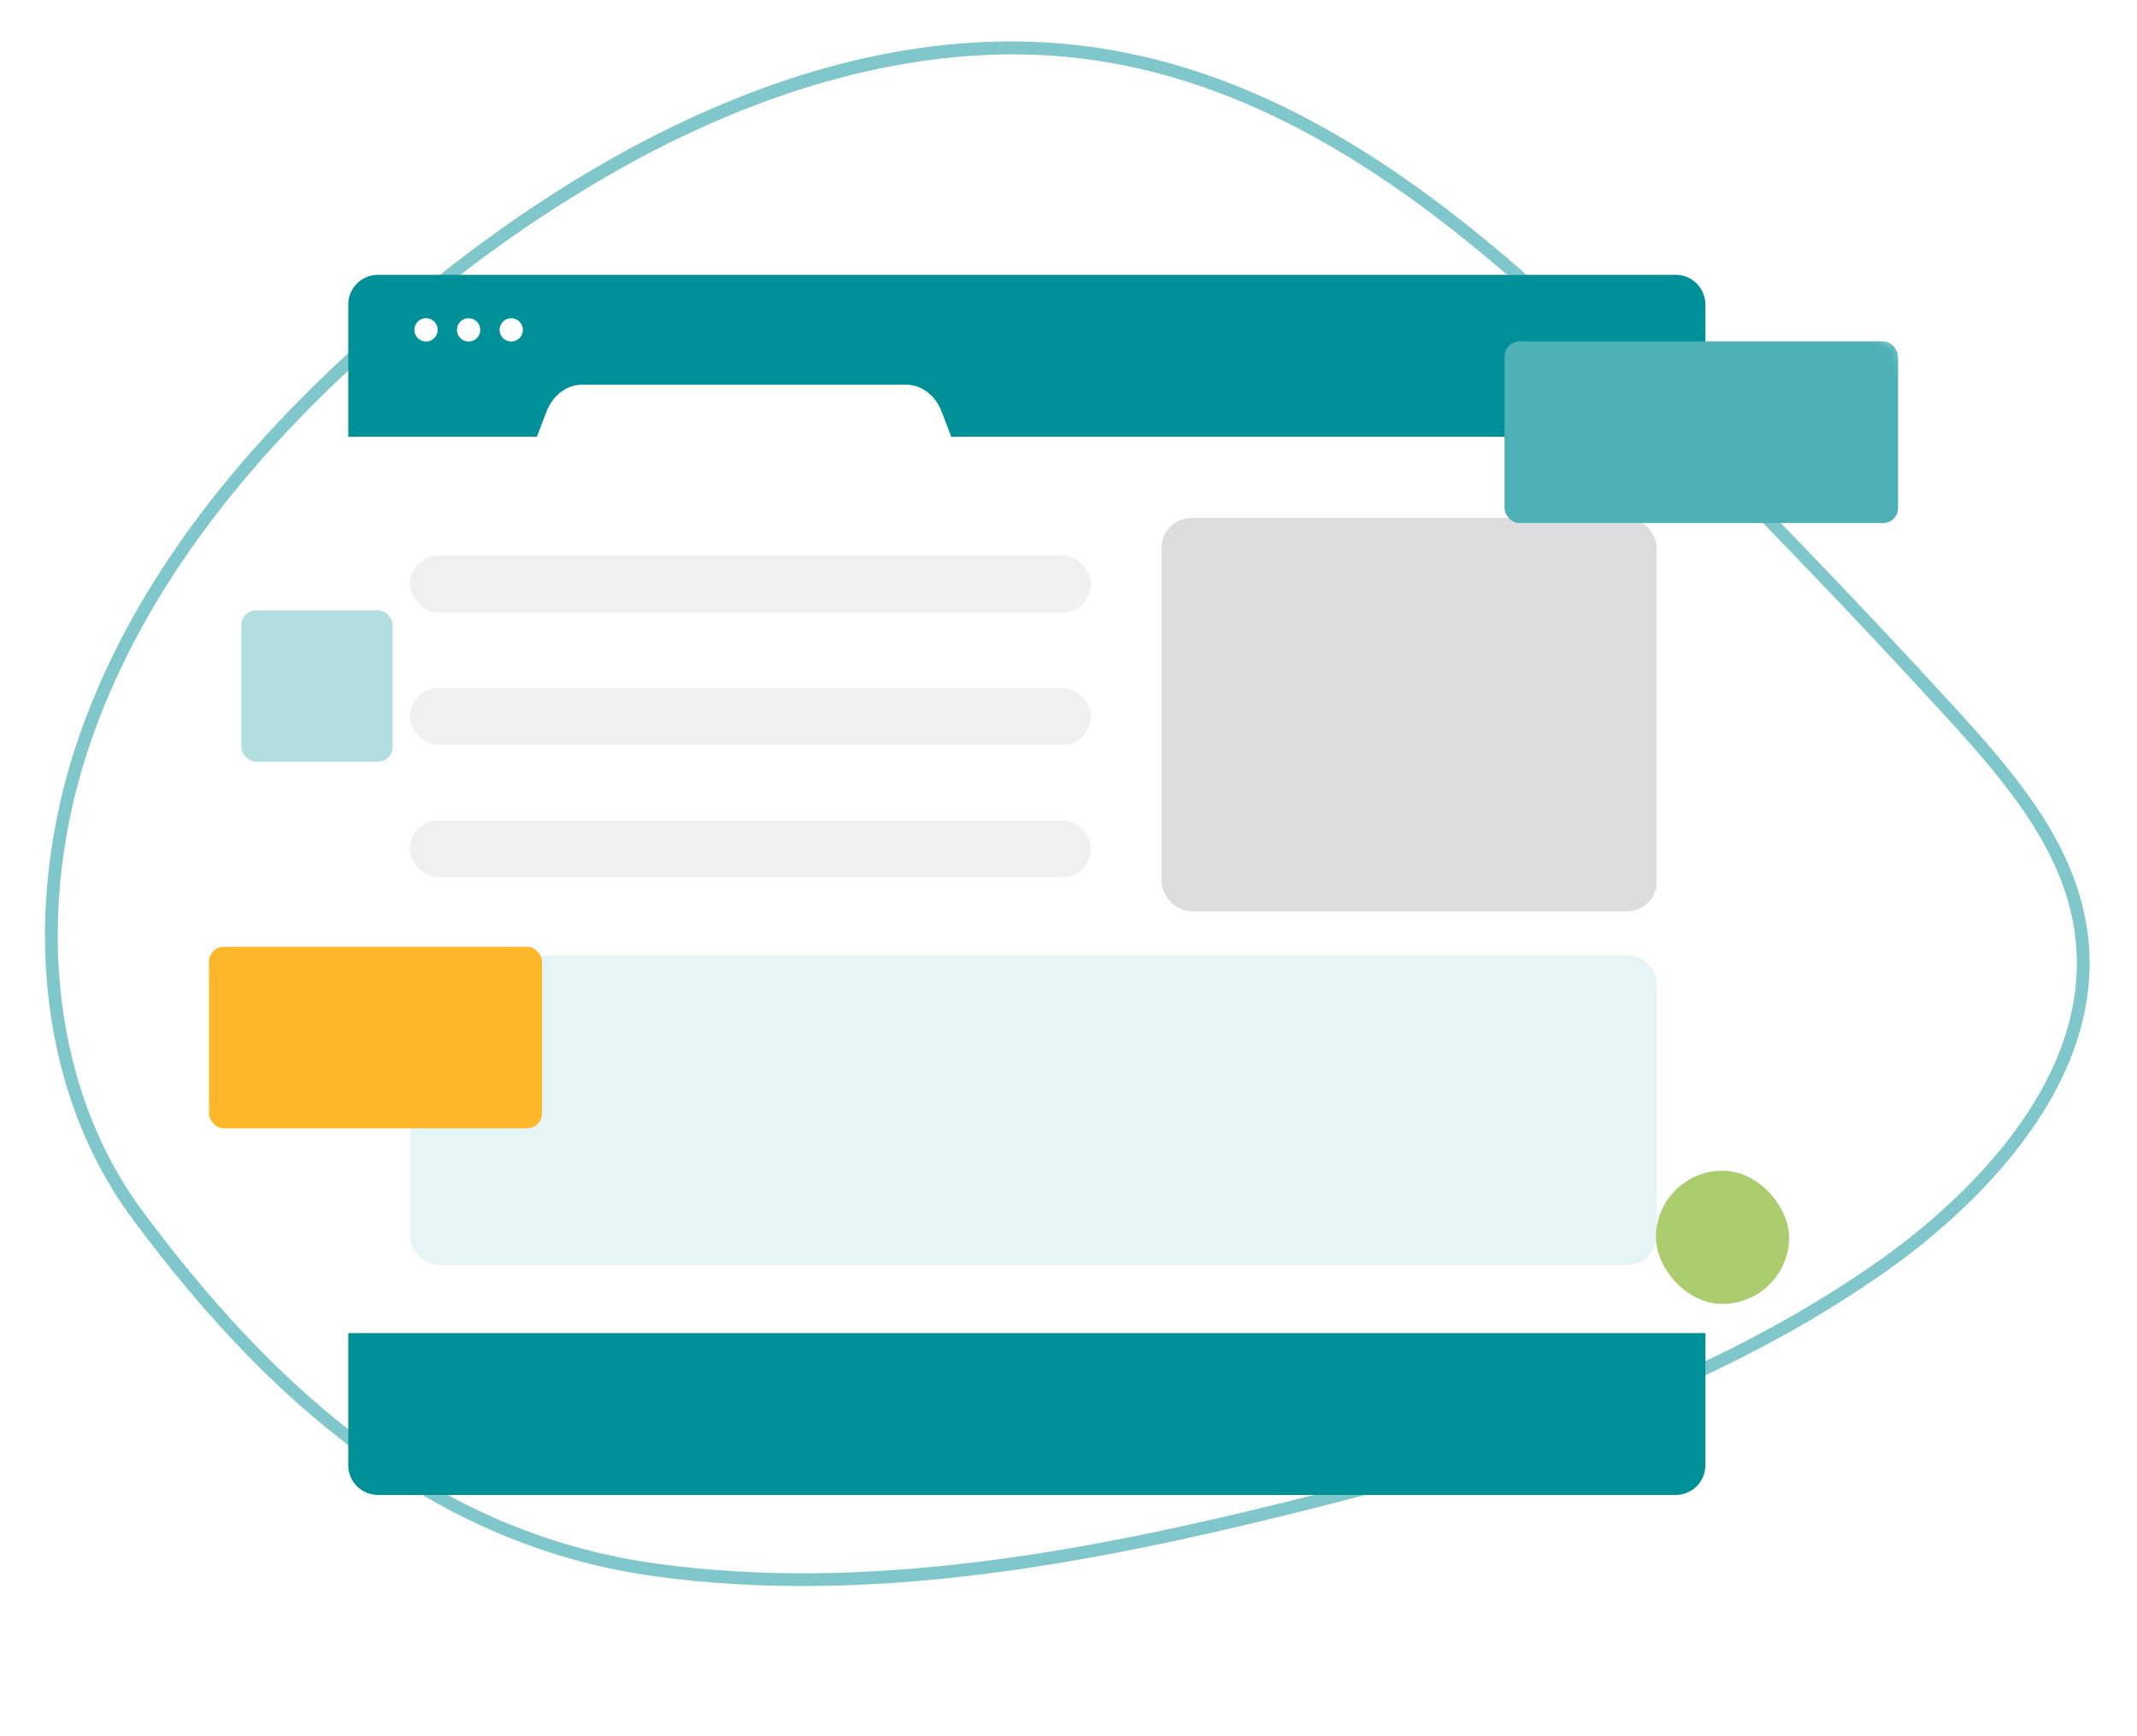
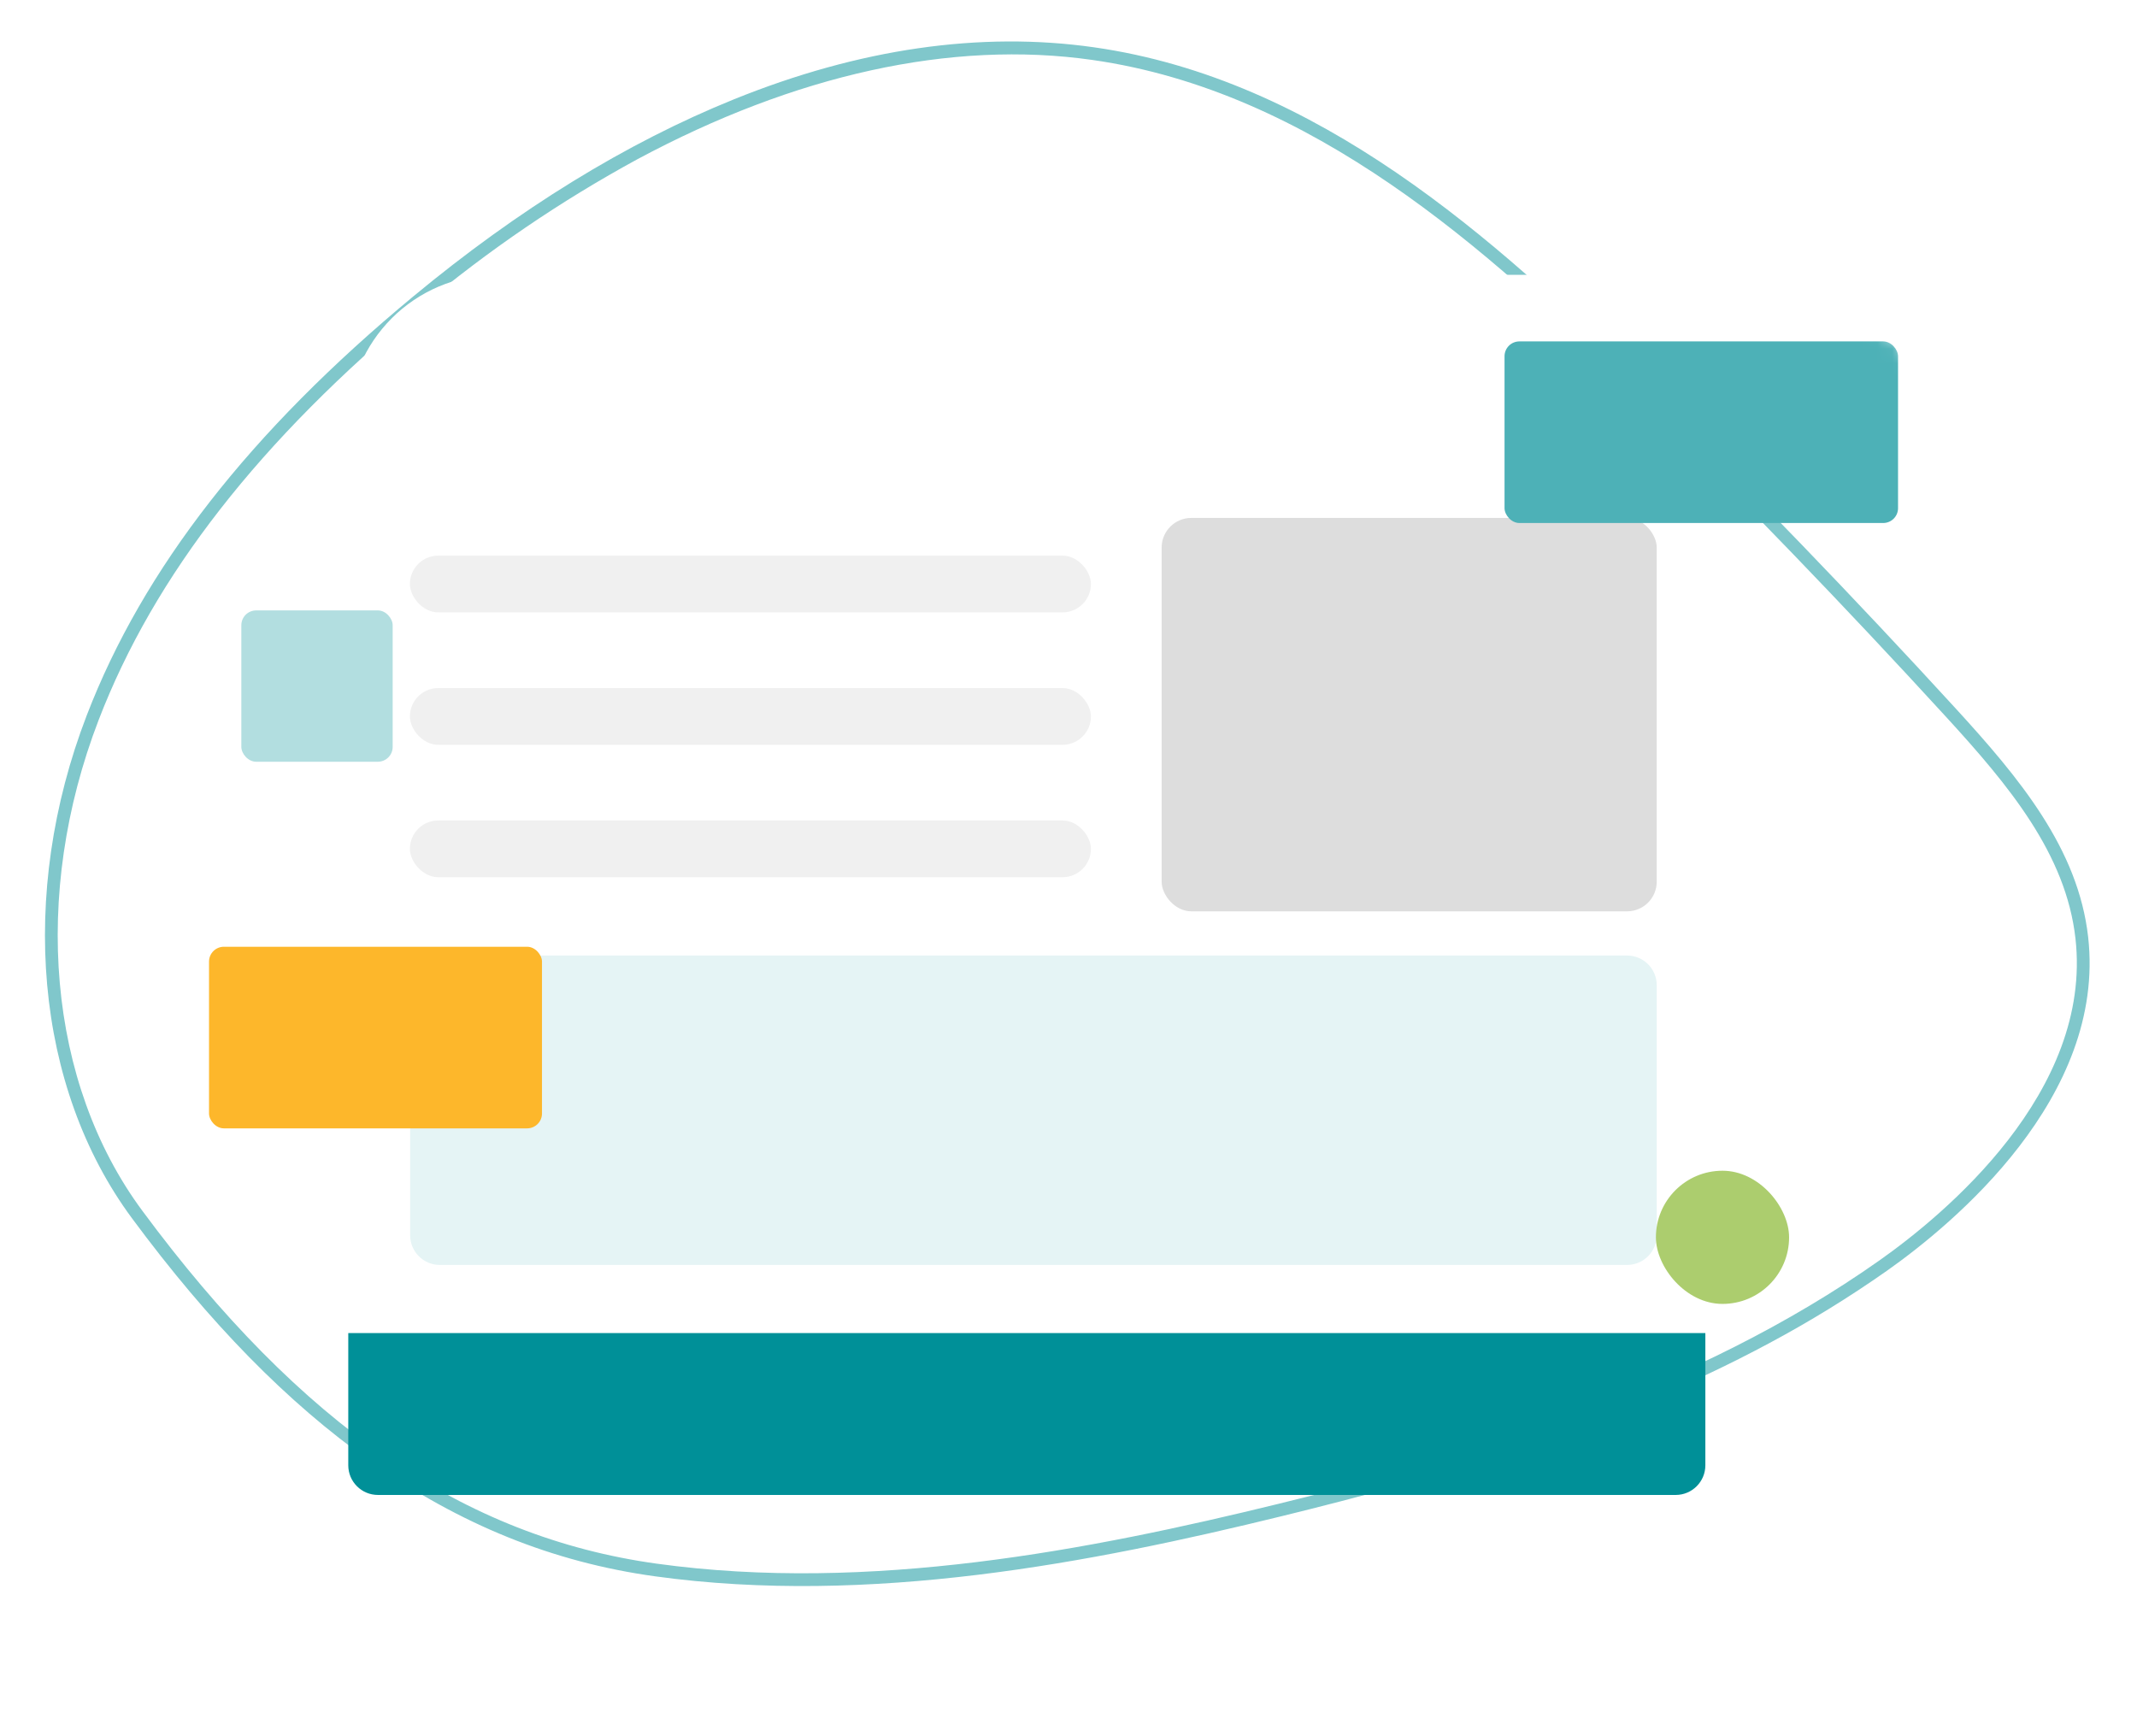
<svg xmlns="http://www.w3.org/2000/svg" width="144" height="117" viewBox="0 0 144 117" fill="none">
  <g id="Mask group">
    <mask id="mask0_782_15045" style="mask-type:alpha" maskUnits="userSpaceOnUse" x="0" y="0" width="144" height="117">
      <ellipse id="Ellipse 54" cx="71.718" cy="58.96" rx="71.385" ry="58" fill="white" />
    </mask>
    <g mask="url(#mask0_782_15045)">
      <g id="Group 40018">
        <g id="ã°ã«ã¼ã 5966">
          <g id="ã°ã«ã¼ã 5876">
            <g id="ã°ã«ã¼ã 5875">
              <g id="ã°ã«ã¼ã 5874">
                <path id="ãã¹ 3" d="M14.628 20.616C-0.792 35.423 -2.831 61.419 8.091 79.974C19.012 98.528 40.944 109.213 62.342 108.903C83.741 108.592 104.223 98.22 119.239 83C128.415 73.699 136.119 61.085 133.807 48.142C132.04 38.246 124.587 30.091 115.902 25.058C107.217 20.025 97.315 17.641 87.571 15.318C75.368 12.41 63.022 9.484 50.5 9.57C37.977 9.656 23.926 11.687 14.628 20.616Z" fill="url(#paint0_linear_782_15045)" />
              </g>
            </g>
          </g>
          <g id="ã°ã«ã¼ã 5879">
            <g id="ã°ã«ã¼ã 5878">
              <g id="ã°ã«ã¼ã 5877">
                <path id="ãã¹ 4" d="M119.182 90.533C108.529 96.249 96.826 99.609 86.376 102.17C73.609 105.299 58.606 108.227 44.133 106.224C37.256 105.272 30.984 102.737 24.956 98.473C19.374 94.524 14.117 89.164 8.886 82.086C2.364 73.263 1.199 60.279 5.846 48.203C9.646 38.332 16.836 29.104 27.833 19.988C34.938 14.099 42.202 9.63 49.426 6.705C57.886 3.279 66.061 2.096 73.722 3.188C88.768 5.332 100.711 16.035 110.723 25.899C117.894 32.966 124.976 40.31 131.769 47.728C136.099 52.457 140.04 57.195 140.709 63.151C141.921 73.951 131.629 82.472 127.147 85.635C124.594 87.428 121.934 89.064 119.182 90.533ZM42.957 10.727C37.781 13.543 32.899 16.867 28.383 20.65C17.503 29.669 10.394 38.782 6.65 48.511C2.107 60.316 3.229 72.985 9.578 81.574C20.252 96.013 31.269 103.575 44.252 105.372C58.582 107.355 73.484 104.443 86.171 101.335C99.228 98.135 114.247 93.685 126.651 84.932C131.008 81.857 141.015 73.591 139.854 63.246C139.215 57.548 135.364 52.928 131.134 48.309C124.351 40.901 117.281 33.568 110.12 26.512C100.205 16.744 88.389 6.146 73.601 4.039C64.105 2.685 53.572 5.032 42.957 10.727Z" fill="#80C7CB" />
              </g>
            </g>
          </g>
        </g>
        <g id="Group 40017">
          <g id="Group 40016">
            <g id="é·æ¹å½¢ 3" filter="url(#filter0_d_782_15045)">
              <path d="M104.845 18.519H33.468C27.945 18.519 23.468 22.996 23.468 28.519V90.514C23.468 96.037 27.945 100.514 33.468 100.514H104.845C110.368 100.514 114.845 96.037 114.845 90.514V28.519C114.845 22.996 110.368 18.519 104.845 18.519Z" fill="white" />
            </g>
            <rect id="Rectangle 425" x="27.621" y="37.443" width="45.89" height="3.824" rx="1.912" fill="#F0F0F0" />
            <rect id="Rectangle 427" x="27.621" y="46.367" width="45.89" height="3.824" rx="1.912" fill="#F0F0F0" />
            <rect id="Rectangle 428" x="27.621" y="55.29" width="45.89" height="3.824" rx="1.912" fill="#F0F0F0" />
            <rect id="Rectangle 426" x="78.276" y="34.902" width="33.362" height="26.511" rx="2" fill="#DDDDDD" />
            <path id="é·æ¹å½¢ 117" d="M109.638 64.391H29.638C28.533 64.391 27.638 65.287 27.638 66.391V83.242C27.638 84.347 28.533 85.242 29.638 85.242H109.638C110.742 85.242 111.638 84.347 111.638 83.242V66.391C111.638 65.287 110.742 64.391 109.638 64.391Z" fill="#E5F4F5" />
            <path id="Rectangle 424" d="M23.468 89.832H114.914V98.742C114.914 99.847 114.019 100.742 112.914 100.742H25.468C24.363 100.742 23.468 99.847 23.468 98.742V89.832Z" fill="#009098" />
-             <path id="Rectangle 423" d="M23.468 20.519C23.468 19.415 24.363 18.519 25.468 18.519H112.914C114.019 18.519 114.914 19.415 114.914 20.519V29.43H23.468V20.519Z" fill="#009098" />
            <path id="ãã¹ 105" d="M64.237 29.791H36.041L36.819 27.754C37.027 27.209 37.365 26.746 37.791 26.421C38.218 26.096 38.714 25.923 39.222 25.923H61.056C61.563 25.923 62.06 26.096 62.487 26.421C62.913 26.746 63.251 27.209 63.459 27.754L64.237 29.791Z" fill="white" />
            <path id="ãã¹ 106" d="M29.494 22.229C29.494 22.384 29.447 22.536 29.361 22.666C29.275 22.795 29.152 22.895 29.008 22.955C28.865 23.014 28.707 23.03 28.554 23C28.402 22.969 28.262 22.894 28.152 22.785C28.042 22.675 27.967 22.535 27.937 22.382C27.907 22.23 27.922 22.072 27.982 21.928C28.041 21.785 28.142 21.662 28.271 21.576C28.4 21.489 28.552 21.443 28.708 21.443C28.916 21.443 29.116 21.526 29.263 21.673C29.411 21.821 29.494 22.02 29.494 22.229Z" fill="white" />
            <path id="ãã¹ 107" d="M32.364 22.229C32.364 22.384 32.318 22.536 32.232 22.666C32.145 22.795 32.023 22.896 31.879 22.955C31.736 23.015 31.578 23.03 31.425 23C31.273 22.97 31.133 22.895 31.023 22.785C30.913 22.675 30.838 22.535 30.808 22.382C30.777 22.23 30.793 22.072 30.852 21.928C30.912 21.785 31.013 21.662 31.142 21.576C31.271 21.489 31.423 21.443 31.578 21.443C31.787 21.443 31.987 21.526 32.134 21.673C32.282 21.821 32.364 22.02 32.364 22.229Z" fill="white" />
            <path id="ãã¹ 108" d="M35.235 22.229C35.235 22.384 35.189 22.536 35.102 22.666C35.016 22.795 34.893 22.895 34.75 22.955C34.606 23.014 34.448 23.03 34.296 23C34.143 22.969 34.003 22.895 33.893 22.785C33.783 22.675 33.709 22.535 33.678 22.382C33.648 22.23 33.663 22.072 33.723 21.928C33.782 21.785 33.883 21.662 34.012 21.576C34.141 21.489 34.293 21.443 34.449 21.443C34.657 21.443 34.857 21.526 35.004 21.673C35.152 21.821 35.235 22.02 35.235 22.229Z" fill="white" />
          </g>
          <rect id="Rectangle 427_2" x="101.382" y="23.007" width="26.516" height="12.238" rx="1" fill="#4DB1B7" />
          <rect id="Rectangle 428_2" x="14.085" y="63.8" width="22.436" height="12.238" rx="1" fill="#FDB72B" />
          <rect id="Rectangle 430" x="16.262" y="41.134" width="10.198" height="10.198" rx="1" fill="#B2DEE0" />
          <rect id="Rectangle 429" x="111.582" y="78.893" width="8.975" height="8.975" rx="4.487" fill="#ACCD6E" />
        </g>
      </g>
    </g>
  </g>
  <defs>
    <filter id="filter0_d_782_15045" x="18.468" y="13.519" width="101.377" height="91.995" filterUnits="userSpaceOnUse" color-interpolation-filters="sRGB">
      <feFlood flood-opacity="0" result="BackgroundImageFix" />
      <feColorMatrix in="SourceAlpha" type="matrix" values="0 0 0 0 0 0 0 0 0 0 0 0 0 0 0 0 0 0 127 0" result="hardAlpha" />
      <feOffset />
      <feGaussianBlur stdDeviation="2.5" />
      <feComposite in2="hardAlpha" operator="out" />
      <feColorMatrix type="matrix" values="0 0 0 0 0 0 0 0 0 0 0 0 0 0 0 0 0 0 0.3 0" />
      <feBlend mode="normal" in2="BackgroundImageFix" result="effect1_dropShadow_782_15045" />
      <feBlend mode="normal" in="SourceGraphic" in2="effect1_dropShadow_782_15045" result="shape" />
    </filter>
    <linearGradient id="paint0_linear_782_15045" x1="25.638" y1="44.211" x2="132.763" y2="72.467" gradientUnits="userSpaceOnUse">
      <stop stop-color="white" stop-opacity="0.4" />
      <stop offset="1" stop-color="white" />
    </linearGradient>
  </defs>
</svg>